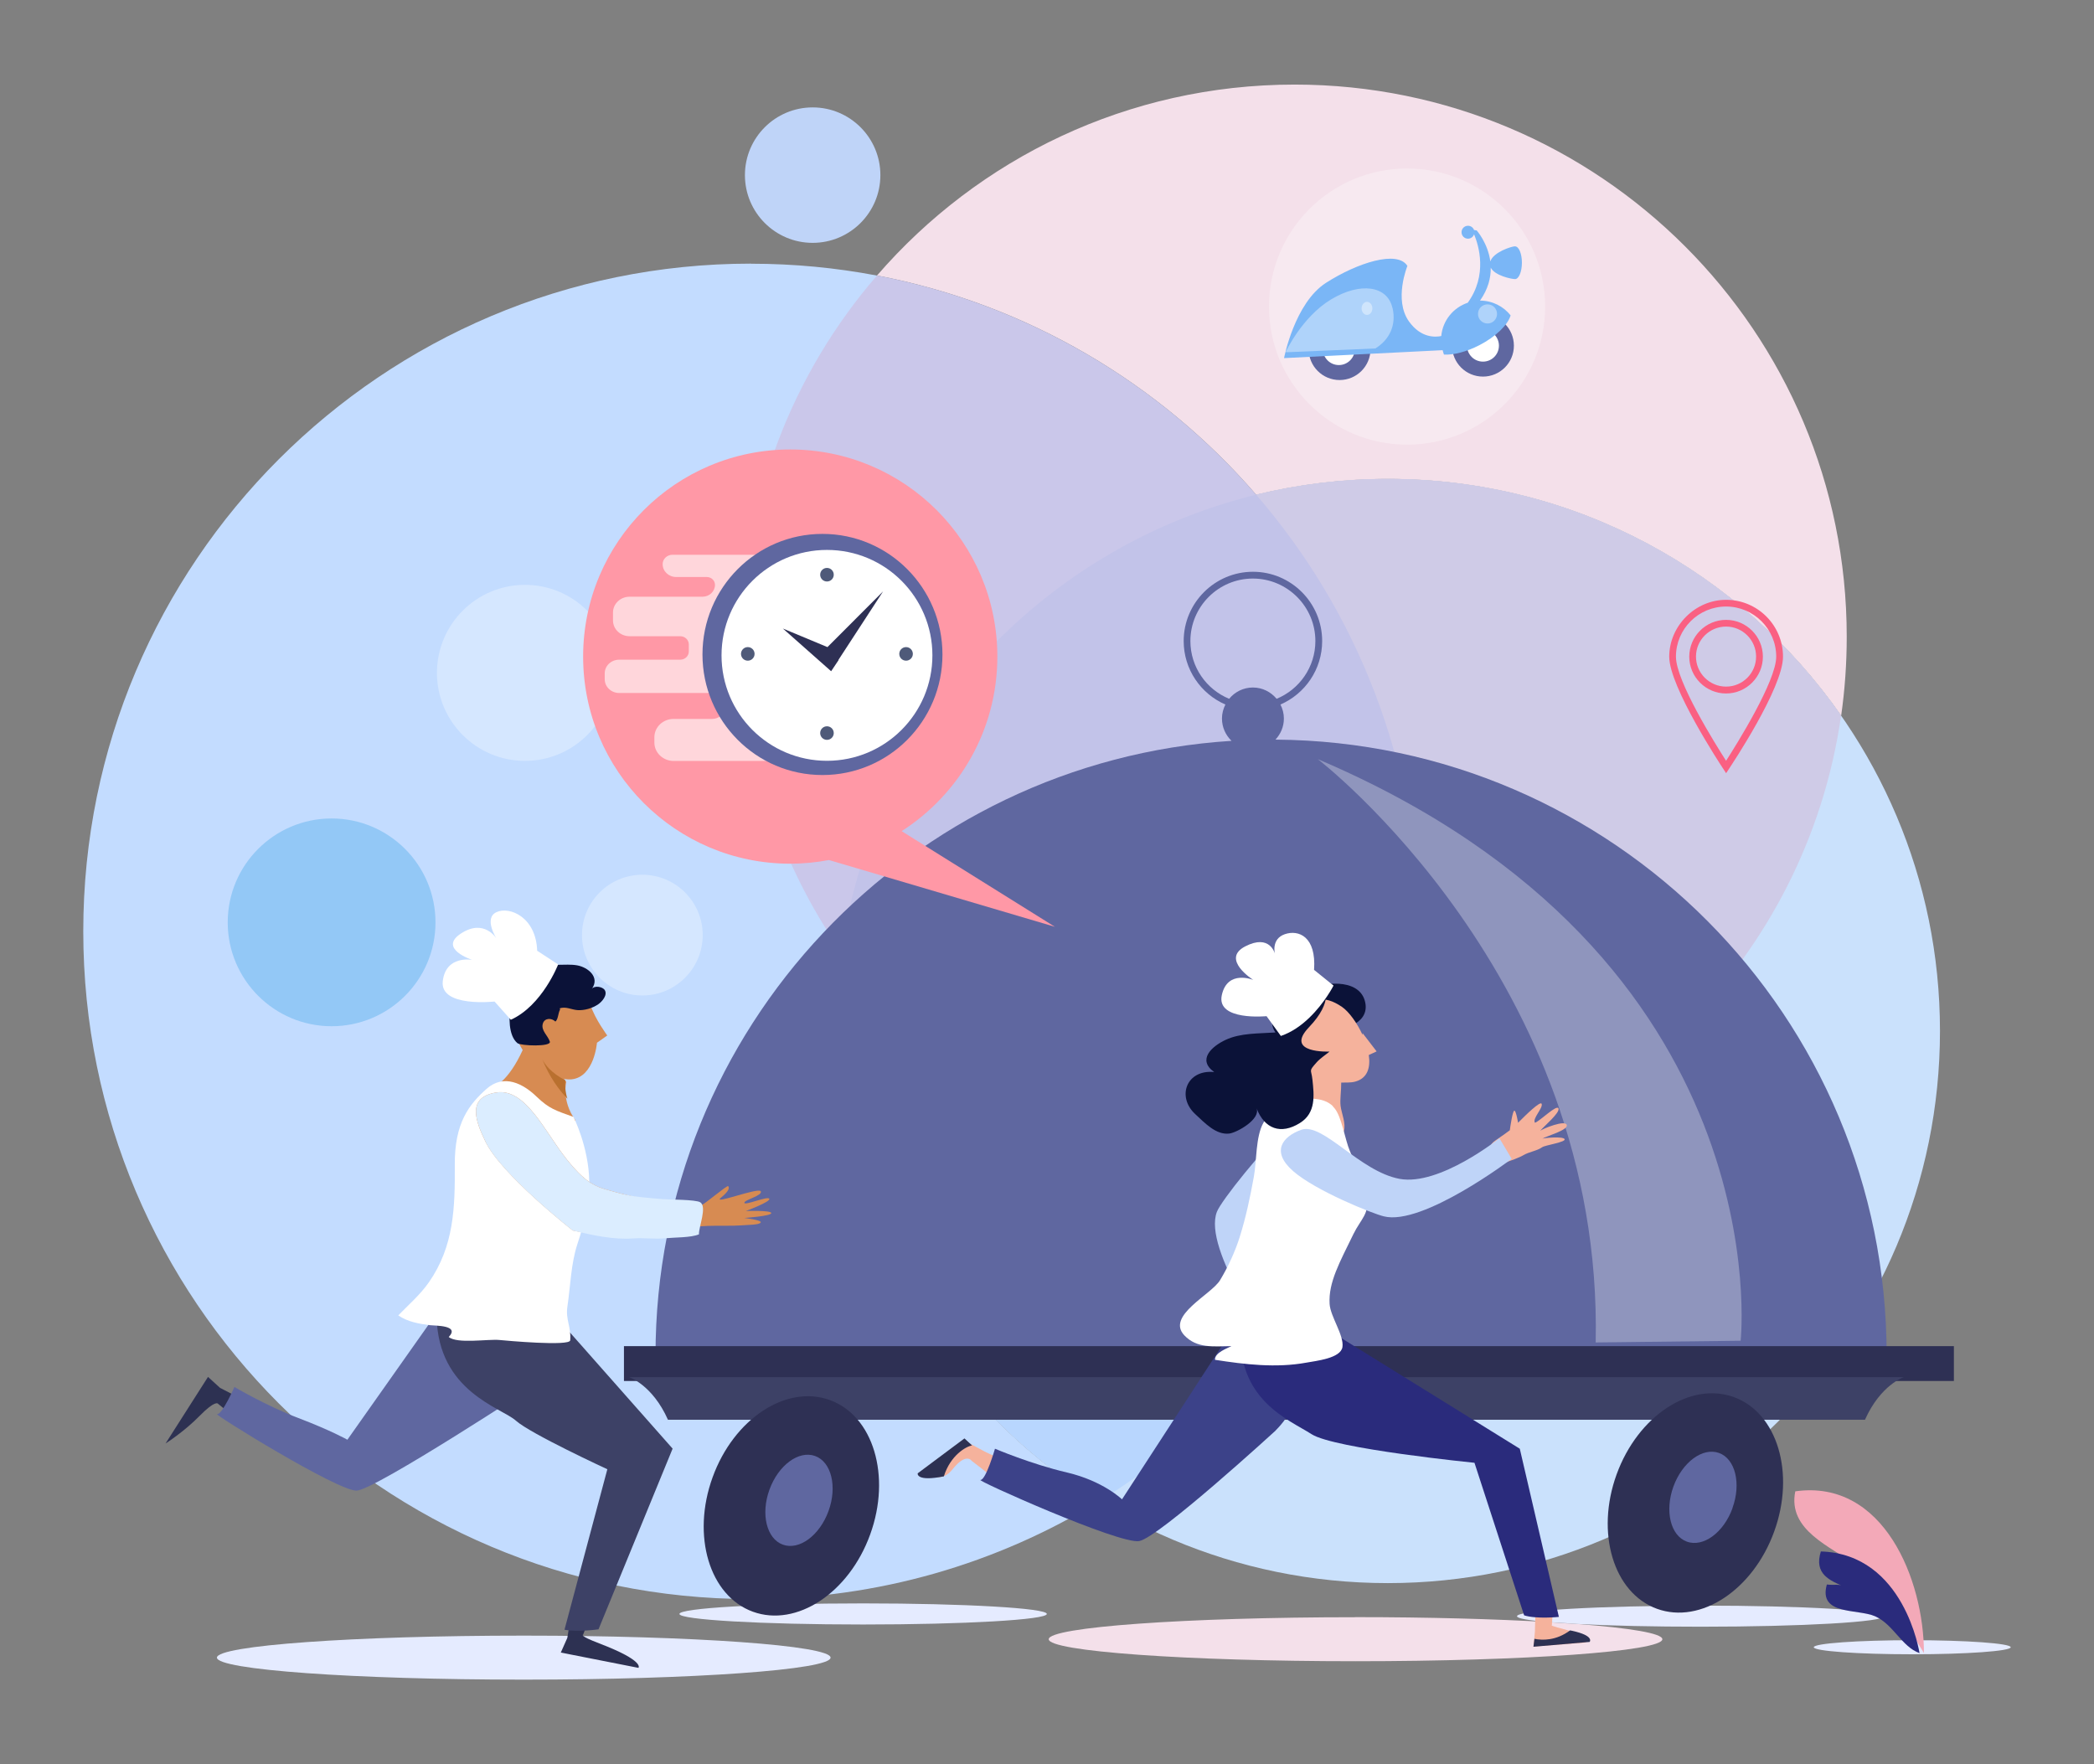
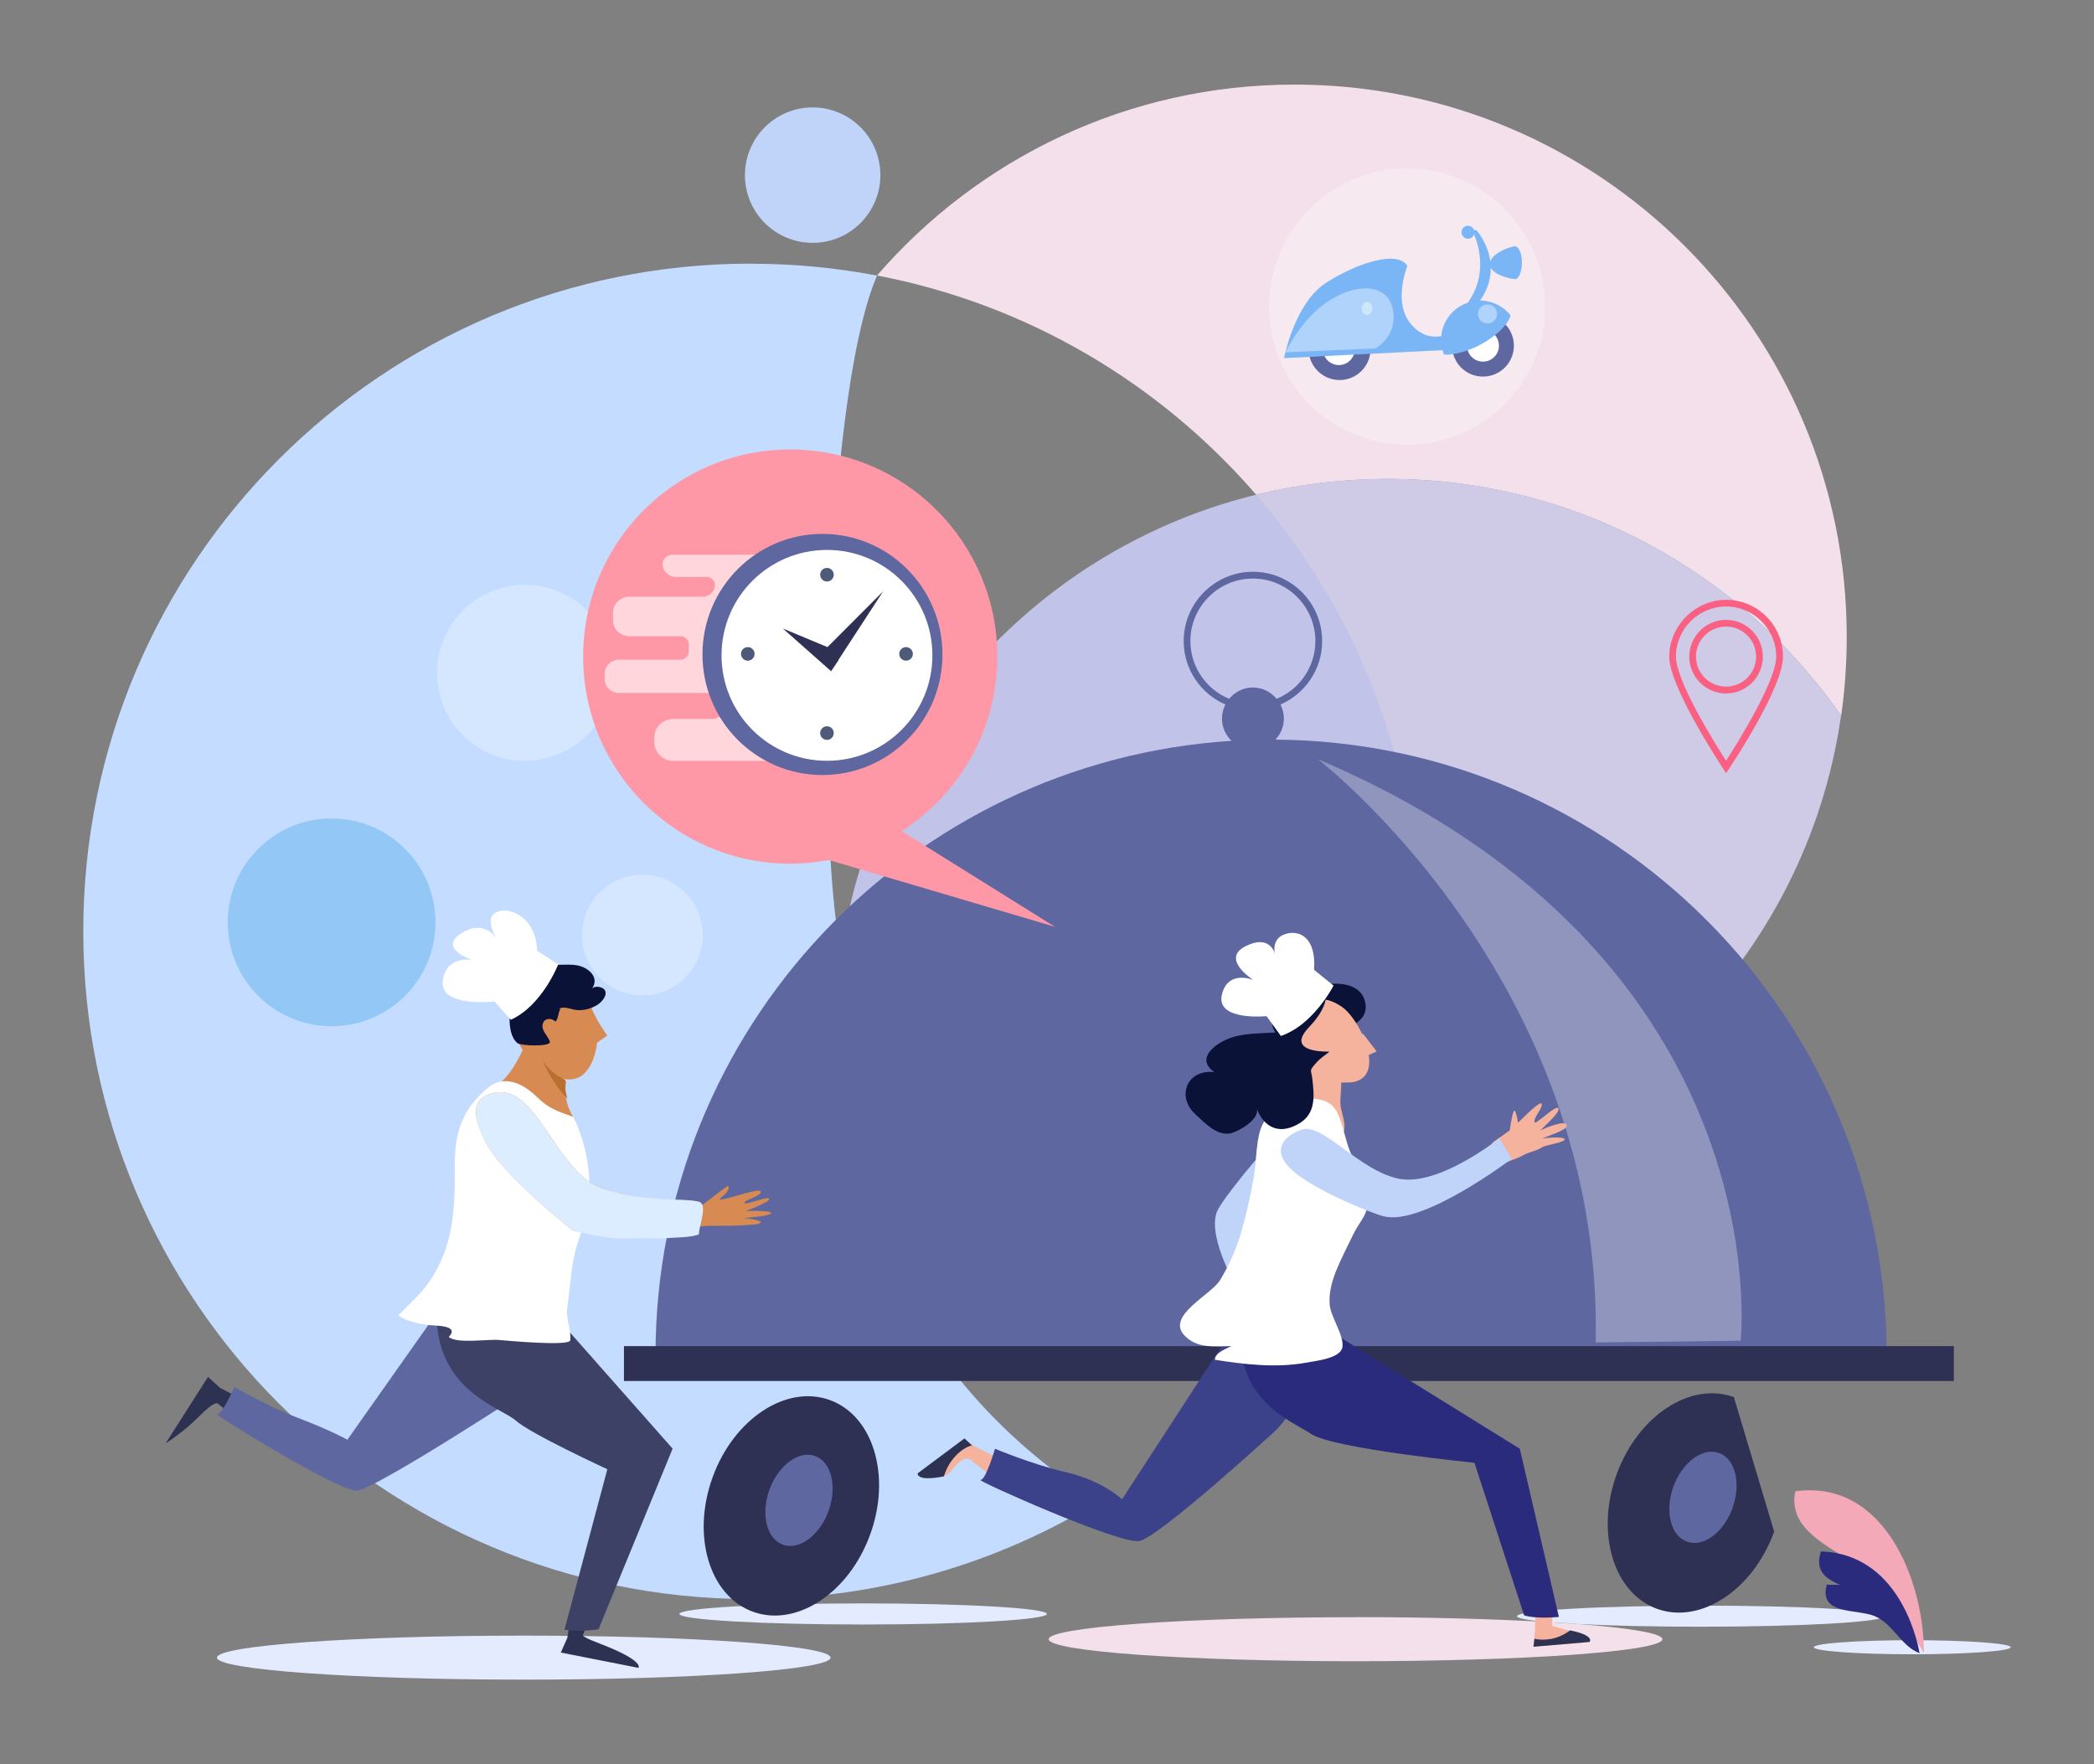
<svg xmlns="http://www.w3.org/2000/svg" overflow="hidden" viewBox="0, 0, 256, 215.68" id="95d99761-58ef-4fa2-b263-64f09589bb6c" version="1.1">
  <rect x="0" y="0" width="256" height="215.68" fill="#808080" stroke="none" />
  <defs />
  <g>
    <g id="a">
      <g id="b">
        <g>
-           <path d="M237.17 126.04 C237.17 163.32 206.95 193.54 169.67 193.54 C132.39 193.54 102.17 163.32 102.17 126.04 C102.17 88.76 132.39 58.54 169.67 58.54 C206.95 58.54 237.17 88.76 237.17 126.04" style="fill:#CAE1FC;" />
          <path d="M91.81 32.23 C46.73 32.23 10.18 68.78 10.18 113.86 C10.18 158.94 46.73 195.49 91.81 195.49 C107.39 195.49 121.94 191.13 134.33 183.56 C115.04 171.68 102.18 150.36 102.18 126.05 C102.18 122.78 102.41 119.56 102.86 116.41 C99.8 103.64 100.55 49.19 107.22 33.69 C102.23 32.74 97.08 32.24 91.81 32.24" style="fill:#C3DCFF;" />
-           <path d="M102.86 116.4 C102.41 119.55 102.18 122.77 102.18 126.04 C102.18 150.36 115.04 171.67 134.33 183.55 C149.1 174.52 160.78 160.92 167.41 144.72 C164.43 145.12 161.38 145.33 158.28 145.33 C135.33 145.33 115.06 133.88 102.87 116.39" style="fill:#B8D6FE;" />
          <path d="M158.27 10.34 C137.88 10.34 119.59 19.38 107.22 33.68 C125.6 37.19 141.8 46.87 153.57 60.48 C158.73 59.22 164.13 58.55 169.68 58.55 C192.62 58.55 212.89 70 225.09 87.49 C225.54 84.34 225.77 81.12 225.77 77.84 C225.77 40.56 195.55 10.34 158.27 10.34" style="fill:#F4E0EA;" />
          <path d="M169.67 58.54 C164.12 58.54 158.72 59.21 153.56 60.47 C158.16 79.1 165.28 130.58 167.39 144.72 C197.2 140.69 220.83 117.21 225.08 87.48 C212.88 69.98 192.61 58.54 169.67 58.54" style="fill:#CFCBE7;" />
-           <path d="M107.22 33.68 C96.97 45.52 90.77 60.95 90.77 77.84 C90.77 92.18 95.24 105.47 102.86 116.4 C124.52 87.49 143.21 69.91 153.57 60.48 C141.8 46.87 125.6 37.2 107.22 33.68" style="fill:#CAC7EA;" />
          <path d="M153.57 60.48 C127.11 66.96 106.78 89.03 102.86 116.4 C115.06 133.9 135.33 145.34 158.27 145.34 C161.36 145.34 164.41 145.13 167.4 144.73 C171.29 135.21 173.44 124.78 173.44 113.86 C173.44 93.45 165.95 74.79 153.57 60.48" style="fill:#C2C3E9;" />
          <path d="M165.72 197.71 C145.01 197.71 128.21 198.92 128.21 200.4 C128.21 201.88 145.01 203.09 165.72 203.09 C186.43 203.09 203.23 201.88 203.23 200.4 C203.23 199.68 199.29 199.03 192.88 198.54 C191.5 198.47 190.27 198.39 189.23 198.3 C182.8 197.93 174.62 197.7 165.71 197.7" style="fill:#F4E0EA;" />
          <path d="M64.03 199.96 C43.31 199.96 26.52 201.17 26.52 202.65 C26.52 204.13 43.32 205.34 64.03 205.34 C84.74 205.34 101.54 204.13 101.54 202.65 C101.54 201.17 84.75 199.96 64.03 199.96" style="fill:#E5EBFF;" />
          <path d="M105.52 196.02 C93.12 196.02 83.06 196.6 83.06 197.31 C83.06 198.02 93.12 198.6 105.52 198.6 C117.92 198.6 127.98 198.02 127.98 197.31 C127.98 196.6 117.92 196.02 105.52 196.02" style="fill:#E5EBFF;" />
          <path d="M207.92 196.3 C195.51 196.3 185.46 196.88 185.46 197.59 C185.46 197.85 186.85 198.1 189.24 198.3 C190.53 198.37 191.75 198.46 192.89 198.54 C196.87 198.75 202.14 198.87 207.92 198.87 C220.32 198.87 230.38 198.29 230.38 197.58 C230.38 196.87 220.33 196.29 207.92 196.29" style="fill:#E5EBFF;" />
          <path d="M189.24 198.3 C190.28 198.39 191.5 198.47 192.89 198.54 C191.75 198.45 190.53 198.37 189.24 198.3" style="fill:#DDD5F0;" />
          <path d="M233.78 200.52 C227.13 200.52 221.74 200.91 221.74 201.38 C221.74 201.85 227.13 202.24 233.78 202.24 C240.43 202.24 245.82 201.85 245.82 201.38 C245.82 200.91 240.43 200.52 233.78 200.52" style="fill:#E5EBFF;" />
          <path d="M107.63 21.41 C107.63 25.98 103.92 29.69 99.35 29.69 C94.78 29.69 91.07 25.98 91.07 21.41 C91.07 16.84 94.78 13.13 99.35 13.13 C103.92 13.13 107.63 16.84 107.63 21.41 z" style="fill:#BFD4F8;" />
          <path d="M64.18 71.5 C58.24 71.5 53.42 76.32 53.42 82.26 C53.42 88.2 58.24 93.02 64.18 93.02 C70.12 93.02 74.94 88.2 74.94 82.26 C74.94 76.32 70.12 71.5 64.18 71.5" style="fill:#D5E7FF;" />
          <path d="M78.53 106.94 C74.45 106.94 71.15 110.25 71.15 114.32 C71.15 118.39 74.46 121.7 78.53 121.7 C82.6 121.7 85.91 118.39 85.91 114.32 C85.91 110.25 82.6 106.94 78.53 106.94" style="fill:#D5E7FF;" />
          <path d="M172.02 20.6 C162.7 20.6 155.14 28.16 155.14 37.48 C155.14 46.8 162.7 54.36 172.02 54.36 C181.34 54.36 188.9 46.8 188.9 37.48 C188.9 28.16 181.34 20.6 172.02 20.6" style="fill:#F7E9F0;" />
        </g>
        <path d="M53.24 112.76 C53.24 119.78 47.55 125.46 40.54 125.46 C33.53 125.46 27.84 119.77 27.84 112.76 C27.84 105.75 33.53 100.06 40.54 100.06 C47.55 100.06 53.24 105.75 53.24 112.76 z" style="fill:#93C8F6;" />
        <path d="M211.02 94.52 L210.68 94 C210.41 93.59 204.07 83.98 204.07 80.28 C204.07 76.58 207.19 73.33 211.03 73.33 C214.87 73.33 217.98 76.45 217.98 80.28 C217.98 84.11 211.64 93.59 211.37 94 L211.03 94.52 z M211.02 74.15 C207.64 74.15 204.89 76.9 204.89 80.28 C204.89 83.26 209.68 90.92 211.02 93.01 C212.36 90.92 217.15 83.26 217.15 80.28 C217.15 76.9 214.4 74.15 211.02 74.15 z M211.02 84.78 C208.54 84.78 206.52 82.76 206.52 80.28 C206.52 77.8 208.54 75.78 211.02 75.78 C213.5 75.78 215.52 77.8 215.52 80.28 C215.52 82.76 213.5 84.78 211.02 84.78 z M211.02 76.6 C208.99 76.6 207.34 78.25 207.34 80.27 C207.34 82.29 208.99 83.94 211.02 83.94 C213.05 83.94 214.69 82.29 214.69 80.27 C214.69 78.25 213.04 76.6 211.02 76.6 z" style="fill:#FA6082;" />
        <g>
          <path d="M155.94 90.41 C156.57 89.73 156.96 88.84 156.96 87.84 C156.96 87.22 156.8 86.65 156.54 86.13 C159.54 84.83 161.64 81.84 161.64 78.37 C161.64 73.7 157.84 69.9 153.18 69.9 C148.52 69.9 144.71 73.7 144.71 78.37 C144.71 81.84 146.81 84.83 149.81 86.13 C149.55 86.65 149.39 87.22 149.39 87.84 C149.39 88.91 149.84 89.88 150.56 90.57 C111.26 93.07 80.14 125.72 80.14 165.66 L230.65 165.66 C230.65 124.28 197.25 90.72 155.94 90.42 z M145.53 78.37 C145.53 74.16 148.96 70.73 153.17 70.73 C157.38 70.73 160.81 74.16 160.81 78.37 C160.81 81.55 158.85 84.29 156.07 85.43 C155.37 84.59 154.34 84.05 153.17 84.05 C152 84.05 150.96 84.59 150.27 85.43 C147.49 84.29 145.53 81.55 145.53 78.37 z" style="fill:#5F67A0;" />
          <rect x="76.28" y="164.57" width="162.59" height="4.26" style="fill:#2E3054;" />
-           <path d="M232.74 168.36 C232.74 168.36 229.9 169.31 228 173.57 L81.66 173.57 C79.77 169.31 76.92 168.36 76.92 168.36 L232.74 168.36 z" style="fill:#3D4166;" />
          <g>
            <path d="M106.38 187.6 C103.79 194.75 97.37 198.97 92.05 197.04 C86.73 195.11 84.52 187.75 87.12 180.6 C89.71 173.45 96.13 169.23 101.45 171.16 C106.77 173.09 108.98 180.45 106.38 187.6 z" style="fill:#2E3054;" />
            <path d="M101.29 184.73 C100.2 187.72 97.71 189.56 95.71 188.84 C93.72 188.12 92.98 185.1 94.07 182.11 C95.16 179.12 97.65 177.28 99.65 178 C101.64 178.72 102.38 181.74 101.29 184.73 z" style="fill:#5F67A0;" />
-             <path d="M216.9 187.24 C214.31 194.39 207.89 198.61 202.57 196.68 C197.25 194.75 195.04 187.39 197.64 180.24 C200.24 173.09 206.65 168.87 211.97 170.8 C217.29 172.73 219.5 180.09 216.9 187.24 z" style="fill:#2E3054;" />
+             <path d="M216.9 187.24 C214.31 194.39 207.89 198.61 202.57 196.68 C197.25 194.75 195.04 187.39 197.64 180.24 C200.24 173.09 206.65 168.87 211.97 170.8 z" style="fill:#2E3054;" />
            <path d="M211.81 184.37 C210.73 187.36 208.23 189.2 206.23 188.47 C204.23 187.75 203.5 184.73 204.58 181.74 C205.67 178.75 208.16 176.91 210.16 177.63 C212.15 178.35 212.89 181.37 211.8 184.36 z" style="fill:#5F67A0;" />
          </g>
          <path d="M161.11 92.81 C161.11 92.81 196.02 119.6 195.08 164.12 L212.8 163.91 C212.8 163.91 217.95 116.97 161.11 92.81" style="fill:#8F95BD;" />
        </g>
        <g>
          <path d="M128.99 113.32 L110.23 101.61 C117.26 97.11 121.93 89.24 121.93 80.27 C121.93 66.29 110.6 54.95 96.61 54.95 C82.62 54.95 71.29 66.28 71.29 80.27 C71.29 94.26 82.62 105.59 96.61 105.59 C98.23 105.59 99.8 105.43 101.34 105.14 L128.99 113.31" style="fill:#FF98A6;" />
          <path d="M96.69 67.82 L82.22 67.82 C81.56 67.82 81.01 68.33 81.01 68.97 C81.01 69.84 81.75 70.54 82.66 70.54 L86.4 70.54 C86.96 70.54 87.41 70.97 87.41 71.5 C87.41 72.3 86.73 72.95 85.88 72.95 L76.97 72.95 C75.85 72.95 74.94 73.82 74.94 74.88 L74.94 75.85 C74.94 76.92 75.85 77.78 76.97 77.78 L83.16 77.78 C83.74 77.78 84.21 78.23 84.21 78.78 L84.21 79.65 C84.21 80.2 83.74 80.65 83.16 80.65 L75.69 80.65 C74.72 80.65 73.93 81.4 73.93 82.32 L73.93 83.04 C73.93 83.96 74.72 84.72 75.69 84.72 L87.07 84.72 C87.91 84.72 88.6 85.37 88.6 86.17 L88.6 86.44 C88.6 87.24 87.92 87.89 87.07 87.89 L82.36 87.89 C81.05 87.89 80 88.89 80 90.14 L80 90.78 C80 92.02 81.06 93.03 82.36 93.03 L101.74 93.03 L96.68 67.84" style="fill:#FFD6DB;" />
          <g>
            <path d="M115.22 80.01 C115.22 88.15 108.66 94.75 100.55 94.75 C92.44 94.75 85.88 88.15 85.88 80.01 C85.88 71.87 92.45 65.27 100.55 65.27 C108.65 65.27 115.22 71.87 115.22 80.01 z" style="fill:#5F67A0;" />
            <path d="M113.99 80.12 C113.99 87.24 108.22 93.01 101.1 93.01 C93.98 93.01 88.21 87.24 88.21 80.12 C88.21 73 93.98 67.23 101.1 67.23 C108.22 67.23 113.99 73 113.99 80.12 z" style="fill:white;" />
            <path d="M107.96 72.3 L101.16 79.11 L95.71 76.84 L101.61 82.06 L102.52 80.7 L102.5 80.68 L107.96 72.3 z" style="fill:#2E3054;" />
            <path d="M101.93 70.26 C101.93 70.72 101.56 71.09 101.1 71.09 C100.64 71.09 100.27 70.72 100.27 70.26 C100.27 69.8 100.64 69.43 101.1 69.43 C101.56 69.43 101.93 69.8 101.93 70.26 z" style="fill:#4F5A79;" />
            <path d="M101.93 89.62 C101.93 90.08 101.56 90.45 101.1 90.45 C100.64 90.45 100.27 90.08 100.27 89.62 C100.27 89.16 100.64 88.79 101.1 88.79 C101.56 88.79 101.93 89.16 101.93 89.62 z" style="fill:#4F5A79;" />
            <path d="M110.77 80.77 C110.31 80.77 109.94 80.4 109.94 79.94 C109.94 79.48 110.31 79.11 110.77 79.11 C111.23 79.11 111.6 79.48 111.6 79.94 C111.6 80.4 111.23 80.77 110.77 80.77 z" style="fill:#4F5A79;" />
            <path d="M91.42 80.77 C90.96 80.77 90.59 80.4 90.59 79.94 C90.59 79.48 90.96 79.11 91.42 79.11 C91.88 79.11 92.25 79.48 92.25 79.94 C92.25 80.4 91.88 80.77 91.42 80.77 z" style="fill:#4F5A79;" />
          </g>
        </g>
        <g>
          <path d="M26.89 169.66 L25.43 168.33 L20.24 176.47 C20.24 176.47 22.5 175.04 24.41 173.09 C26.32 171.14 26.64 171.6 26.64 171.6 L28.86 173.42 L30.74 171.65 L26.88 169.66 z" style="fill:#2D3152;" />
          <path d="M65.97 168.96 C65.97 168.96 45.9 182.13 43.61 182.23 C41.32 182.33 25.93 172.78 26.54 172.88 C27.15 172.98 28.66 169.56 28.66 169.56 C28.66 169.56 32.51 171.85 36.48 173.36 C40.45 174.87 42.47 176.01 42.47 176.01 L54.95 158.32 C54.95 158.32 73.95 162.85 65.97 168.96 z" style="fill:#5F67A0;" />
          <g>
            <path d="M69.36 200.23 L68.56 202.03 L78.05 203.9 C78.05 203.9 78.89 203.06 73.26 200.91 C70.71 199.94 71.29 199.84 71.29 199.84 L72.32 197.16 L70.05 195.93 L69.36 200.22 z" style="fill:#2D3152;" />
            <path d="M72.23 122.97 C71.64 121.17 69.13 118.83 67.19 118.99 C67.06 118.99 66.93 119.02 66.8 119.06 C65.22 119.49 63.6 121.63 63.29 123.28 C62.95 125.02 62.47 126.04 63.9 128.37 C63.08 130.17 62.2 131.41 61.39 132.16 C60.56 132.93 60.86 132.8 61.74 133.81 C62.57 134.75 64.49 135.01 65.63 135.43 C66.06 135.59 70.75 137.52 70.32 136.92 C68.62 134.53 69.23 132.26 69.23 132.26 C69.14 132.14 69.04 132.02 68.94 131.9 C69.28 131.96 69.61 131.98 69.9 131.95 C72.66 131.64 72.98 127.48 72.98 127.48 L74.24 126.59 C74.24 126.59 72.75 124.58 72.23 122.97 z" style="fill:#D78B52;" />
            <path d="M66.29 129.48 C66.63 130.18 67.41 131.18 69.12 132.07 C69.06 132.55 69.08 133.44 69.37 134.32 C68.35 133.26 67.17 131.68 66.29 129.48 z" style="fill:#B9702F;" />
            <path d="M67.02 159.89 L82.23 177.1 L73.17 199.19 C73.17 199.19 70.72 199.55 69.01 199.24 L74.25 179.62 C74.25 179.62 64.83 175.27 63.07 173.68 C61.31 172.09 53.55 170.14 53.38 160.96 C53.22 151.79 65.74 154.66 67.02 159.88 z" style="fill:#3D4166;" />
-             <path d="M62.54 154.22 C61.43 150.92 66.17 147.46 69.23 146.35 C69.55 148.55 69.46 150.8 69.29 153.03 C66.02 154.74 63.04 155.74 62.53 154.22 z" style="fill:#CDD8E4;" />
            <path d="M70.11 136.54 C70.11 136.54 71.98 140.22 72.04 144.45 C72.08 147.07 71.4 149.63 70.58 152.12 C69.8 154.49 69.74 157.24 69.37 159.71 C69.12 161.35 69.85 162.21 69.71 163.86 C69.65 164.61 61.79 163.89 61.08 163.82 C59.65 163.68 55.9 164.32 54.86 163.45 C56.26 161.99 53.22 162.09 52.58 162.01 C51.23 161.84 49.83 161.6 48.69 160.81 C49.92 159.54 51.36 158.3 52.43 156.77 C55.51 152.35 55.63 147.62 55.6 142.43 C55.56 137.27 57.35 135.02 59.48 133.12 C61.62 131.22 63.99 132.52 65.58 134.05 C67.17 135.58 67.92 135.75 70.11 136.55 z" style="fill:white;" />
            <path d="M59.34 139.55 C58.13 137.04 57.04 134.14 60.67 133.56 C64.29 132.99 66.62 138.42 69.3 141.75 C71.98 145.08 73.05 145.13 75.66 145.85 C78.27 146.57 84.27 147.7 85.78 147.31 C86.16 147.21 88.92 144.84 89.03 145.01 C89.14 145.19 89.25 145.51 88.13 146.43 C87.02 147.35 92.77 145.11 93.01 145.64 C93.25 146.18 90.97 146.68 91 147.05 C91.04 147.42 93.85 146.19 94.05 146.55 C94.25 146.91 91.19 148.05 91.19 148.05 C91.19 148.05 94.26 147.94 94.29 148.3 C94.33 148.67 90.99 148.9 90.99 148.9 C90.99 148.9 93.16 149.15 93 149.45 C92.84 149.75 91.59 149.73 90.54 149.81 C89.49 149.89 87.91 149.82 86.52 149.87 C83.96 149.97 81.52 150.47 78.98 150.66 C76.04 150.88 72.93 151.07 70.03 150.43 C70.03 150.43 61.29 143.61 59.33 139.53 z" style="fill:#D78B52;" />
            <path d="M59.34 139.55 C58.13 137.04 57.04 134.14 60.67 133.56 C64.29 132.99 66.62 138.42 69.3 141.75 C71.98 145.08 73.05 145.13 75.66 145.85 C77.41 146.34 79.29 146.45 81.08 146.6 C81.74 146.66 85.05 146.64 85.6 146.98 C86.48 147.51 85.4 150.06 85.45 150.9 C84.49 151.32 82.4 151.27 81.35 151.38 C80.04 151.51 78.78 151.31 77.45 151.4 C74.94 151.58 72.54 151.01 70.03 150.45 C70.03 150.45 61.29 143.63 59.33 139.55 z" style="fill:#DBEDFF;" />
            <path d="M68.41 123.28 C69.15 123.01 69.85 123.43 70.59 123.49 C71.44 123.55 72.43 123.26 73.13 122.78 C73.6 122.46 74.3 121.66 73.94 121.05 C73.67 120.61 72.69 120.47 72.37 120.87 C73.35 119.47 71.91 118.27 70.58 118.02 C69.81 117.88 69.01 117.95 68.24 117.95 C66.78 117.95 65.17 119.12 64.06 119.96 C63.11 120.68 62.67 121.74 62.45 122.9 C62.2 124.21 62.12 126.58 63.26 127.53 C63.66 127.86 67.42 128 67.22 127.34 C66.98 126.59 66.12 125.99 66.36 125.15 C66.57 124.42 67.44 124.43 67.9 124.89 C68.26 124.6 68.22 123.84 68.48 123.41 L68.42 123.28 z" style="fill:#0B1238;" />
          </g>
          <path d="M68.24 117.9 C68.24 117.9 66.3 122.93 62.45 124.67 L60.46 122.44 C60.46 122.44 53.76 123.19 54.13 119.96 C54.5 116.73 57.73 117.35 57.73 117.35 C57.73 117.35 53.51 115.98 56.36 114.12 C59.21 112.26 60.7 114.74 60.7 114.74 C60.7 114.74 59.09 112.26 60.7 111.51 C62.31 110.77 65.54 112.13 65.67 116.23 L68.23 117.9 z" style="fill:white;" />
        </g>
        <path d="M235.21 202.09 C235.21 193.17 230.29 180.79 219.48 182.32 C218.51 187.12 223.89 189.07 226.87 191.34 C230.47 194.08 235.21 202.09 235.21 202.09 z" style="fill:#F3A9B8;" />
        <path d="M222.61 189.66 C221.74 192.42 223.65 193.24 225.7 194.06 C224.84 193.55 224.32 193.84 223.34 193.71 C222.27 197.52 227.11 196.65 229.25 197.6 C231.49 198.6 232.49 201.32 234.67 202.1 C234.67 202.1 232.84 189.99 222.62 189.67 z" style="fill:#2A2B7C;" />
        <g>
          <path d="M162.16 139.4 C161.61 137.02 159.98 135.37 157.26 137.82 C154.54 140.27 149.28 146.79 148.77 148.15 C147 152.73 155.57 164.52 155.57 164.52 L158.25 163.33 C158.25 163.33 153.29 155.37 154.77 150.63 C156.25 145.88 162.79 142.14 162.16 139.4 z" style="fill:#BFD4F8;" />
          <g>
            <path d="M120.32 177.42 L117.74 176.04 L112.74 179.76 C112.74 179.76 114.78 181.73 116.45 179.63 C118.12 177.53 118.79 178.59 118.79 178.59 L121.52 180.7 L123.18 178.78 L120.32 177.43 z" style="fill:#F5B29C;" />
            <path d="M187.66 199.34 L187.48 201.3 L193.84 200.81 C193.84 200.81 194.42 200.03 191.83 199.35 C189.23 198.67 189.72 198.71 189.72 198.71 L189.86 196.62 L187.78 195.22 L187.65 199.34 z" style="fill:#F5B29C;" />
            <path d="M155.94 174.9 C155.94 174.9 141.68 187.97 139.27 188.4 C136.86 188.83 119.2 180.92 119.87 180.93 C120.53 180.95 121.64 177.11 121.64 177.11 C121.64 177.11 126.04 178.99 130.46 180.02 C134.88 181.06 137.17 183.3 137.17 183.3 L151.97 160.54 C151.97 160.54 163.51 167.28 155.94 174.89 z" style="fill:#3C4289;" />
            <path d="M163.31 163.17 L185.8 177.11 L190.58 197.67 C190.58 197.67 187.84 197.96 186.33 197.48 L180.26 178.83 C180.26 178.83 163.12 177.12 160.34 175.33 C157.56 173.54 151.15 171.17 151.67 162.39 C152.19 153.61 162.55 158.05 163.31 163.18 z" style="fill:#2A2B7C;" />
            <path d="M159.71 120.97 C162.49 119.85 166.51 119.77 166.94 122.75 C167.29 125.25 163.9 126.13 162.12 125.78 L162.12 126.85 C162.12 126.85 160.59 126.53 160.91 127.85 C161.1 128.63 161.86 128.82 162.55 128.58 C161.84 128.82 161.55 129.91 160.49 130.06 C159.14 130.25 158.43 129.58 157.78 128.5 C156.71 126.68 156.07 124.36 157.38 122.57 C157.82 121.97 158.68 121.41 159.71 120.99 z" style="fill:#0B1238;" />
            <path d="M168.3 128.54 L166.58 126.3 L166.58 126.52 C165.89 125.02 164.9 123.67 164.07 123.1 C161.87 121.59 160.07 121.89 159.04 124.35 C158.11 126.56 158.82 129.98 160.07 132.14 C159.28 135.49 155.26 138.11 155.26 138.11 C155.26 138.11 158.62 136.2 158.88 136.25 C159.87 136.42 160.75 136.39 161.71 137.1 C162.59 137.75 163.69 140.19 164.29 138.29 C164.58 137.35 164 136.11 163.89 135.18 C163.8 134.46 163.98 133.33 163.97 132.35 C164.53 132.33 165.1 132.38 165.64 132.24 C167.18 131.85 167.57 130.52 167.34 128.98 L168.29 128.54 z" style="fill:#F5B29C;" />
            <path d="M117.91 175.85 L112.19 180.12 C112.19 180.12 111.95 181.17 115.39 180.49 C116.19 177.91 118.12 176.82 118.84 176.71 L117.91 175.85 z" style="fill:#2D3152;" />
            <path d="M192.2 199.37 C192.11 199.35 192.03 199.34 191.95 199.32 C190.21 200.61 188.53 200.54 187.59 200.35 L187.47 201.32 L194.34 200.73 C194.34 200.73 194.98 199.97 192.19 199.37 z" style="fill:#2D3152;" />
            <path d="M162.97 135.25 C160.92 133.21 155.8 134.84 154.44 137.29 C153.5 138.99 153.64 141.94 153.29 143.85 C152.84 146.34 152.32 148.81 151.56 151.23 C151.01 152.98 150.14 154.88 149.16 156.5 C148.1 158.27 142.53 160.86 144.79 163.25 C146.33 164.87 148.31 164.59 150.55 164.57 C150.06 164.82 148.48 165.37 148.54 166.24 C152.18 166.81 156.01 167.26 159.69 166.59 C160.87 166.37 163.91 166.07 164.12 164.68 C164.33 163.25 162.64 160.95 162.55 159.41 C162.39 156.77 163.79 154.31 165.46 150.87 C166.37 149.01 167.5 148.34 167.05 146.32 C166.61 144.36 165.79 142.53 165.02 140.7 C164.44 139.35 164.03 136.52 163.14 135.47 C163.08 135.4 163.02 135.34 162.96 135.28 z" style="fill:white;" />
            <path d="M161.88 120.62 C161.54 120.14 158.92 121 158.55 121.16 C156.9 121.88 154.57 124.29 155.93 126.22 C153.83 126.37 151.67 126.27 149.83 127.13 C148.16 127.91 146.32 129.55 148.44 131.06 C145.06 130.72 143.81 134.08 146.14 136.22 C147.28 137.27 148.66 138.78 150.29 138.58 C151.23 138.46 154.14 136.83 153.62 135.49 C154.59 138.01 156.58 138.75 158.92 137.29 C160.91 136.05 160.65 133.89 160.45 131.99 C160.31 130.66 159.95 131.03 160.95 129.89 C161.39 129.39 162.02 128.99 162.54 128.56 C162.54 128.56 156.94 128.81 160.03 125.58 C163.12 122.35 161.88 120.62 161.88 120.61 z" style="fill:#0B1238;" />
          </g>
          <path d="M191.54 137.52 C191.33 136.88 188.63 137.98 188.3 138.24 C188.77 137.67 190.73 136.04 190.53 135.51 C190.33 134.98 188.31 137.02 187.66 137.26 C187.29 136.76 188.68 135.46 188.47 134.94 C188.32 134.56 186.54 136.3 185.59 137.26 C185.5 136.75 185.33 135.84 185.15 135.78 C184.93 135.71 184.64 137.75 184.58 138.18 C184.11 138.54 183.61 138.88 183.13 139.21 C182.15 139.87 182.11 139.95 182.54 141 C182.85 141.78 181.98 142.76 181.98 142.76 C181.98 142.76 185.23 141.83 186.25 141.22 C186.94 140.81 187.92 140.7 188.54 140.25 C188.88 140 191.48 139.63 191.28 139.26 C191.08 138.89 188.73 139.12 188.56 139.21 C188.97 138.91 191.75 138.17 191.54 137.53 z" style="fill:#F5B29C;" />
          <path d="M159.08 138.12 C156.79 138.95 155.34 140.77 158.1 143.18 C160.85 145.58 167.76 148.36 169.17 148.7 C173.92 149.92 184.81 141.67 184.81 141.67 L183.31 139.15 C183.31 139.15 176 145.02 171.11 144.12 C166.22 143.22 161.72 137.17 159.08 138.12 z" style="fill:#BFD4F8;" />
          <path d="M163.03 120.49 C163.03 120.49 161.96 122.6 160.08 124.41 C159.12 125.34 157.94 126.19 156.59 126.65 L154.84 124.23 C154.84 124.23 148.68 124.84 149.37 121.66 C150.06 118.49 153.22 119.8 153.22 119.8 C153.22 119.8 149.2 117.27 152.23 115.7 C155.26 114.13 155.86 116.59 155.86 116.59 C155.86 116.59 155.39 114.79 157.07 114.21 C158.75 113.63 160.94 114.48 160.65 118.57 L163.03 120.49 z" style="fill:white;" />
        </g>
        <g>
          <path d="M167.55 42.68 C167.55 44.77 165.86 46.46 163.77 46.46 C161.68 46.46 159.99 44.77 159.99 42.68 C159.99 40.59 161.68 38.9 163.77 38.9 C165.86 38.9 167.55 40.59 167.55 42.68 z" style="fill:#5F67A0;" />
          <path d="M165.63 42.68 C165.63 43.76 164.75 44.63 163.68 44.63 C162.61 44.63 161.73 43.76 161.73 42.68 C161.73 41.6 162.6 40.73 163.68 40.73 C164.76 40.73 165.63 41.6 165.63 42.68 z" style="fill:white;" />
          <path d="M185.08 42.26 C185.08 44.35 183.39 46.04 181.3 46.04 C179.21 46.04 177.52 44.35 177.52 42.26 C177.52 40.17 179.21 38.48 181.3 38.48 C183.39 38.48 185.08 40.17 185.08 42.26 z" style="fill:#5F67A0;" />
          <path d="M183.25 42.26 C183.25 43.34 182.38 44.21 181.3 44.21 C180.22 44.21 179.35 43.34 179.35 42.26 C179.35 41.18 180.22 40.31 181.3 40.31 C182.38 40.31 183.25 41.18 183.25 42.26 z" style="fill:white;" />
          <path d="M185.23 30.11 C184.81 30.11 182.56 30.82 182.2 31.96 C181.9 29.71 180.53 28.17 180.53 28.17 L180.21 28.12 C180.1 27.82 179.81 27.6 179.47 27.6 C179.03 27.6 178.68 27.95 178.68 28.39 C178.68 28.83 179.03 29.18 179.47 29.18 C179.82 29.18 180.11 28.95 180.21 28.64 C180.78 30 181.89 33.62 179.44 37.01 C177.68 37.6 176.38 39.17 176.2 41.08 C175.49 41.23 173.71 41.35 172.24 39.28 C170.37 36.63 172.06 32.51 172.06 32.51 C170.85 30.56 165.97 32.11 162.12 34.57 C158.27 37.03 156.98 43.78 156.98 43.78 L176.37 42.81 C176.42 42.99 176.46 43.18 176.53 43.35 C177.69 43.41 179.27 43.02 180.86 42.2 C182.88 41.16 184.33 39.72 184.68 38.56 C183.81 37.46 182.46 36.75 180.94 36.75 C181.94 35.32 182.27 33.94 182.25 32.72 C182.75 33.71 184.81 34.12 185.22 34.12 C185.68 34.12 186.06 33.22 186.06 32.12 C186.06 31.02 185.69 30.12 185.22 30.12 z" style="fill:#7AB6F6;" />
          <path d="M170.24 37.67 C169.62 34.9 166.28 34.46 162.72 36.61 C159.16 38.76 157.18 43.03 157.18 43.03 C157.18 43.03 157.24 43.04 157.35 43.06 L168.14 42.6 C169.86 41.54 170.72 39.77 170.25 37.67 z" opacity="0.4" style="fill:white;" />
          <path d="M183.02 38.38 C183.02 39.02 182.5 39.55 181.86 39.55 C181.22 39.55 180.69 39.03 180.69 38.38 C180.69 37.73 181.21 37.21 181.86 37.21 C182.51 37.21 183.02 37.73 183.02 38.38 z" opacity="0.4" style="fill:white;" />
          <path d="M167.78 37.7 C167.78 38.14 167.48 38.5 167.12 38.5 C166.76 38.5 166.46 38.14 166.46 37.7 C166.46 37.26 166.76 36.9 167.12 36.9 C167.48 36.9 167.78 37.26 167.78 37.7 z" opacity="0.4" style="fill:white;" />
        </g>
      </g>
    </g>
  </g>
</svg>